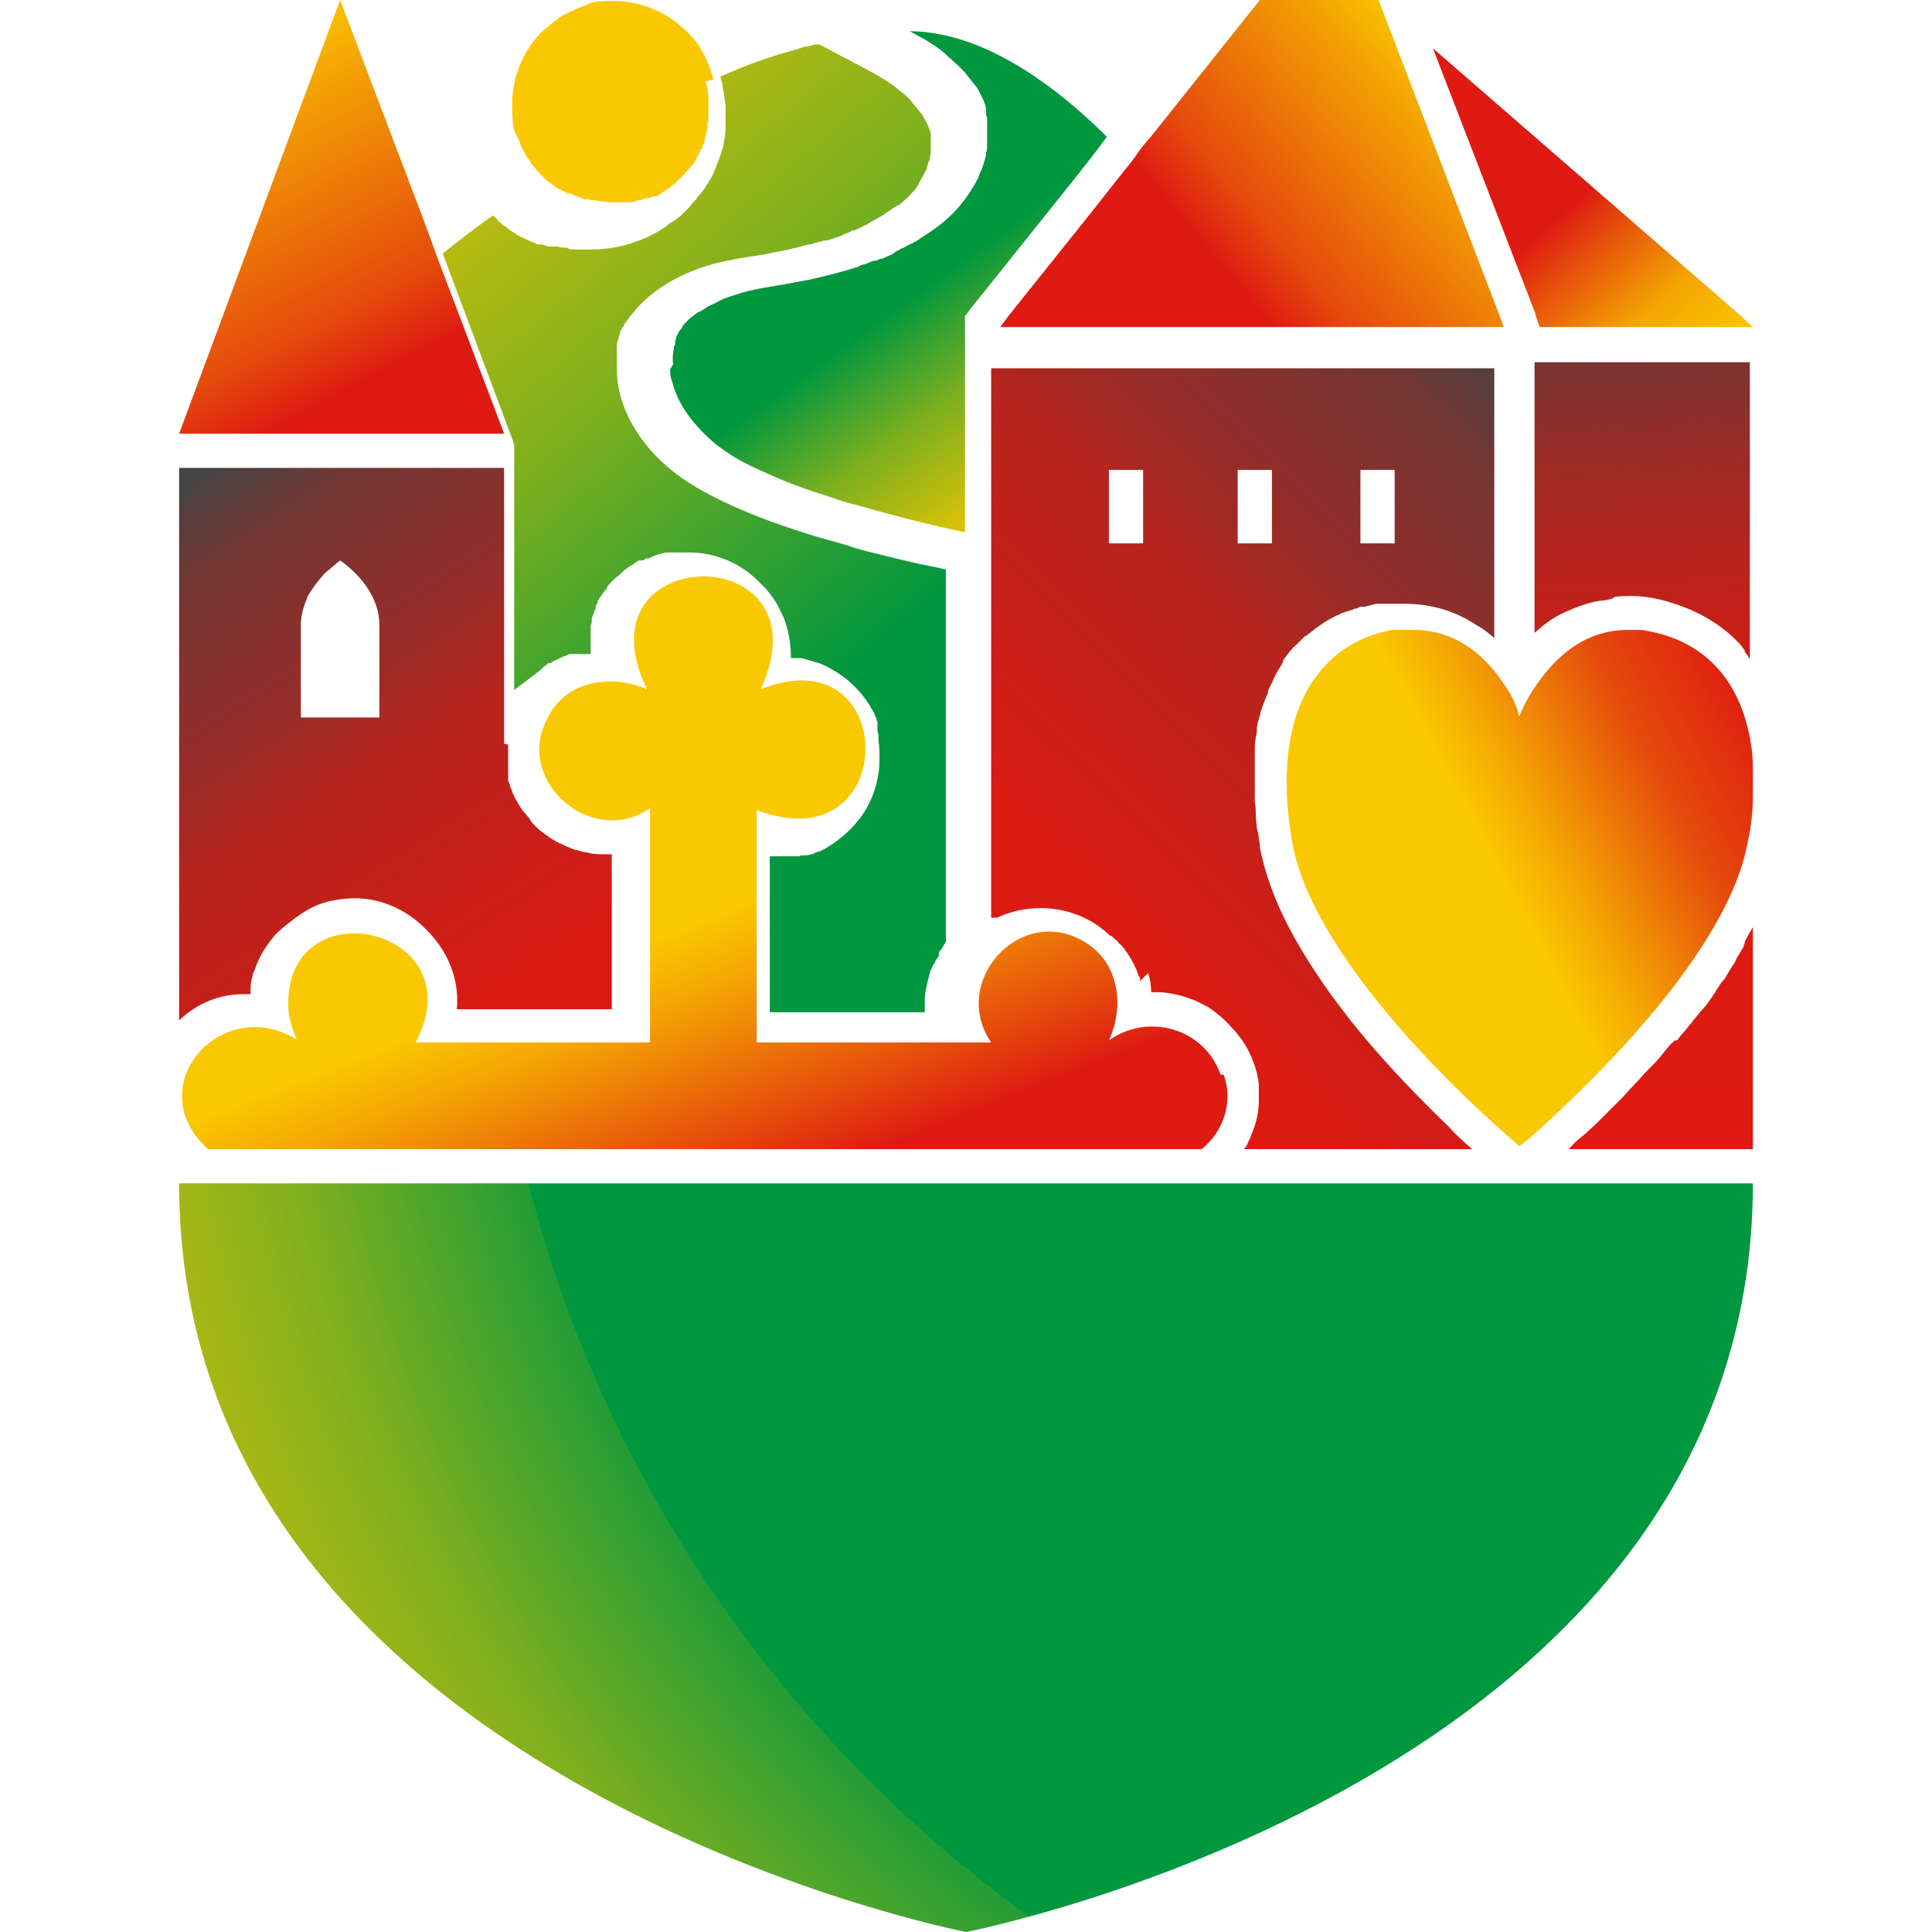
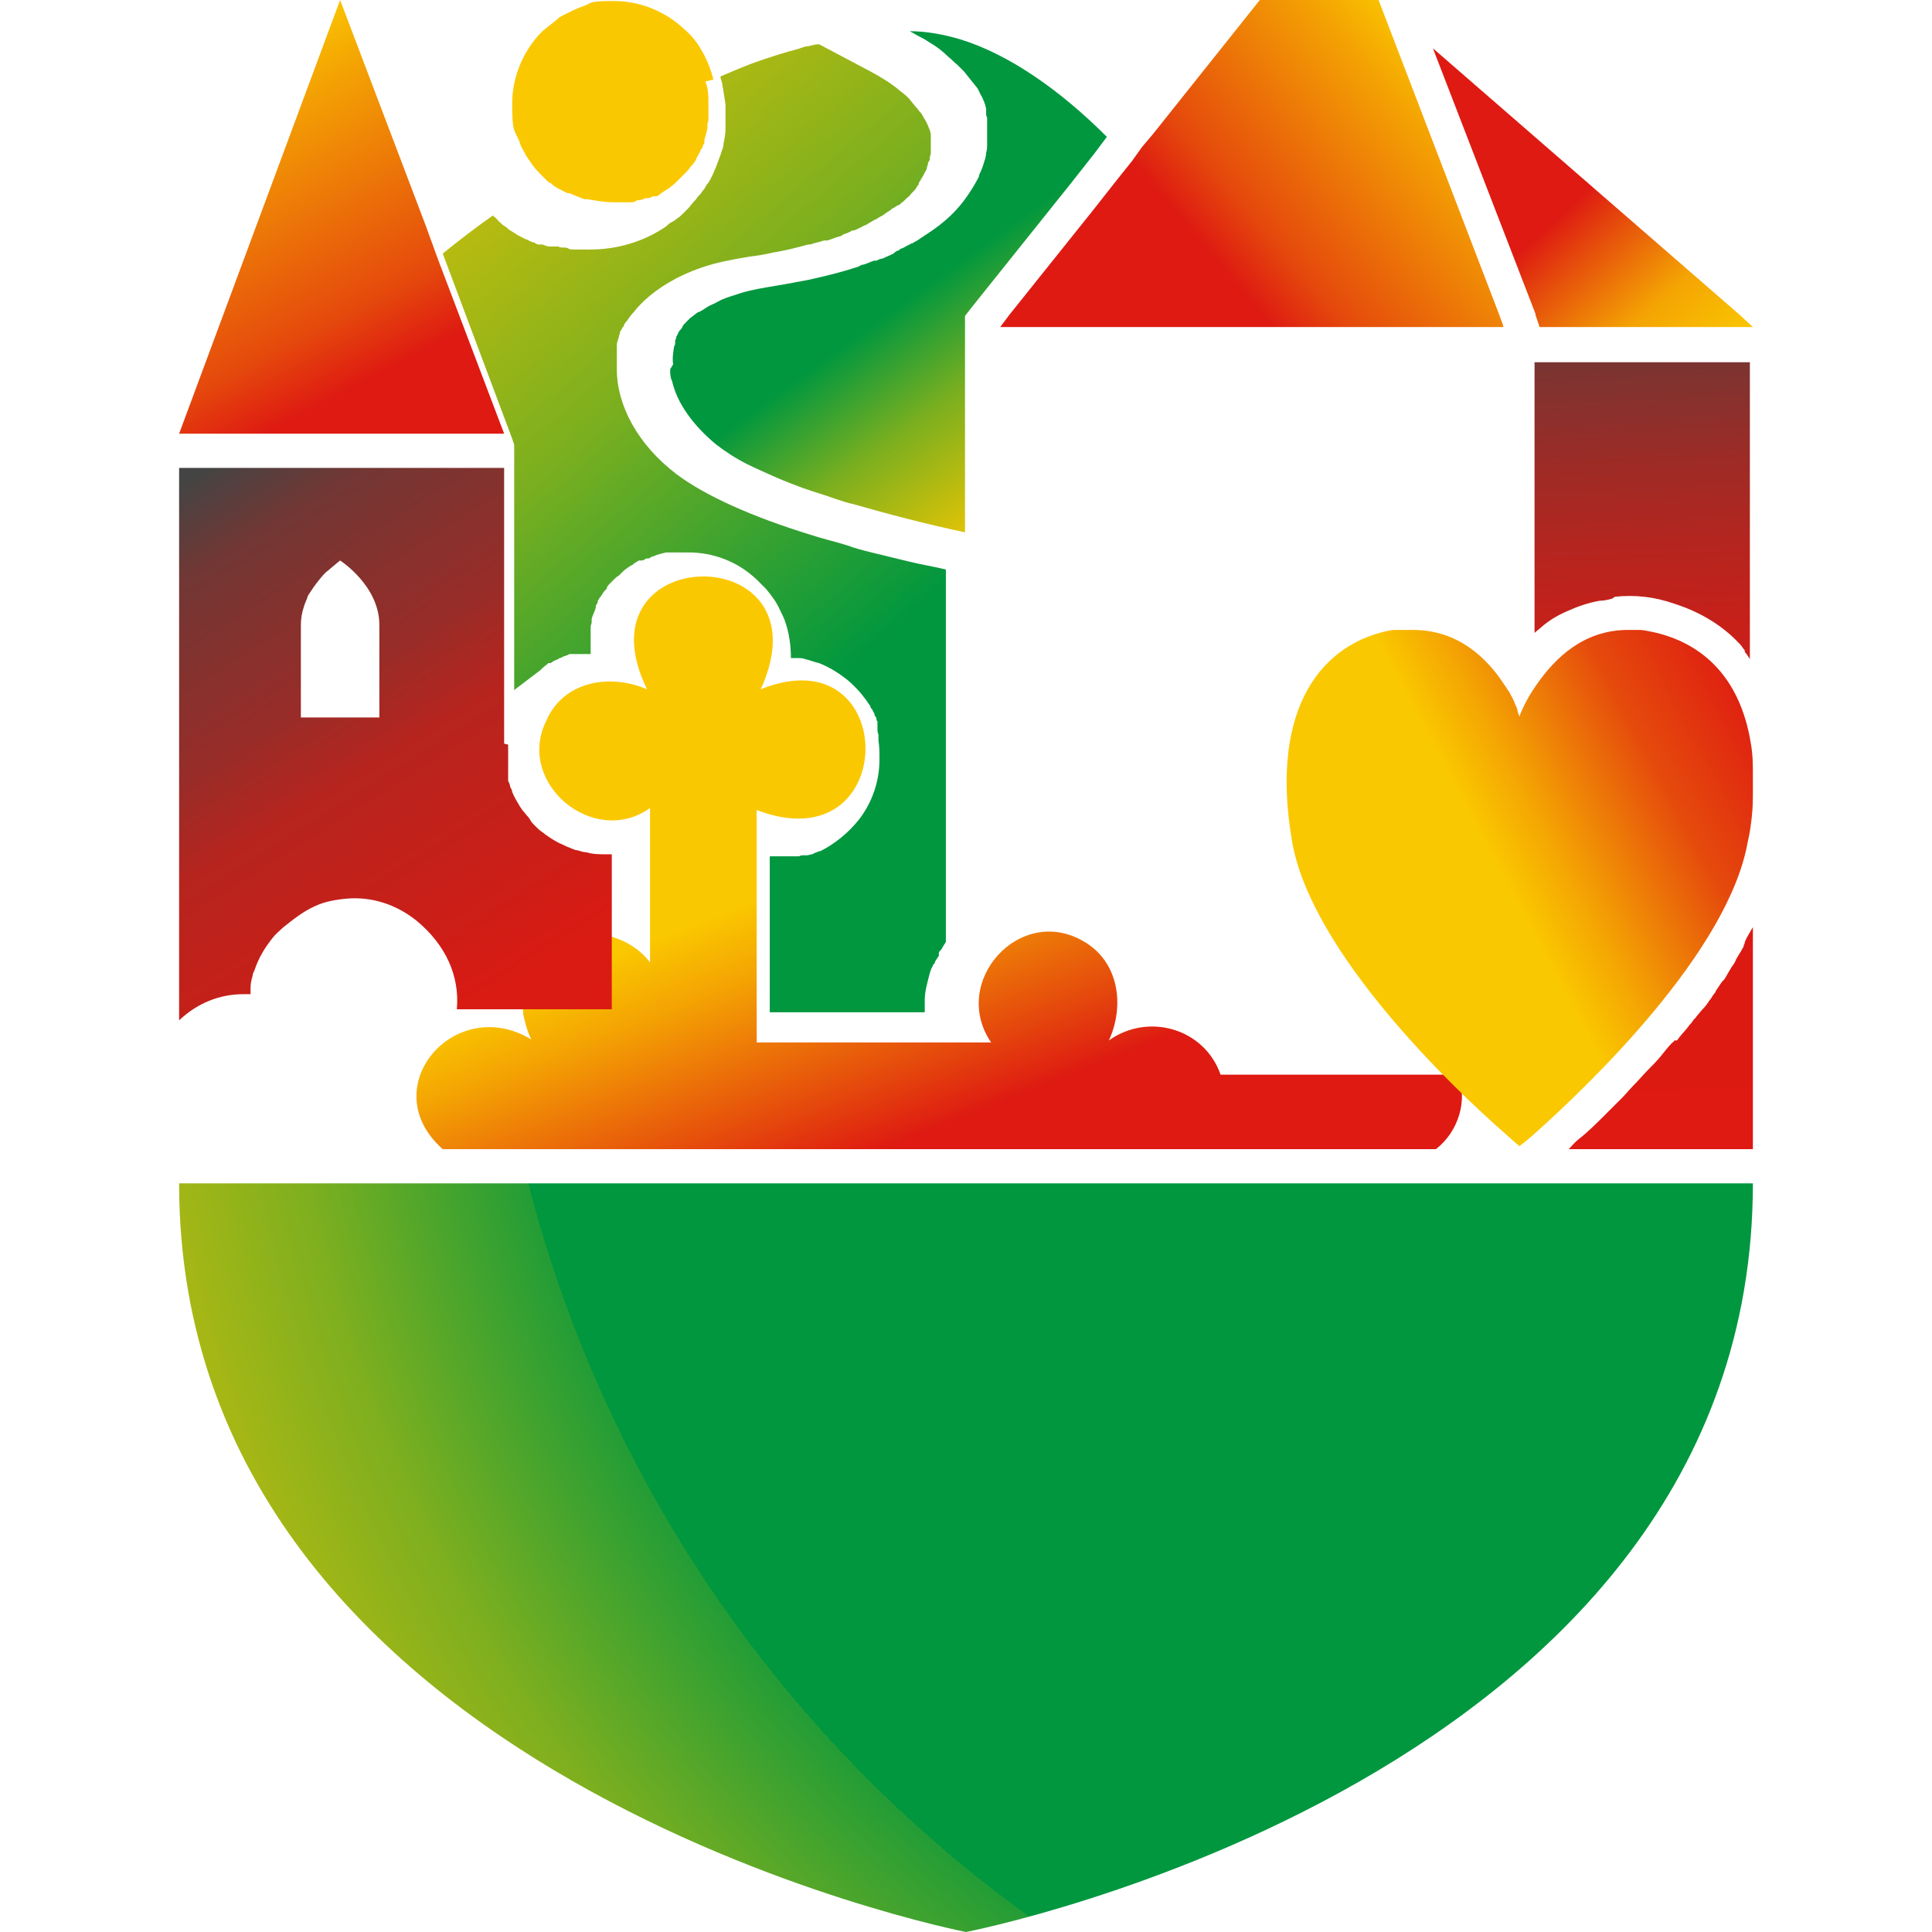
<svg xmlns="http://www.w3.org/2000/svg" xmlns:xlink="http://www.w3.org/1999/xlink" id="Calque_1" viewBox="0 0 192 192">
  <defs>
    <style>      .st0 {        fill: none;      }      .st1 {        fill: url(#Dégradé_sans_nom_6);      }      .st2 {        fill: url(#Dégradé_sans_nom_7);      }      .st3 {        fill: url(#Dégradé_sans_nom_4);      }      .st4 {        fill: url(#Dégradé_sans_nom_5);      }      .st5 {        fill: url(#Dégradé_sans_nom_2);      }      .st6 {        fill: url(#Dégradé_sans_nom_3);      }      .st7 {        fill: url(#Dégradé_sans_nom_8);      }      .st8 {        fill: #fac800;      }      .st9 {        fill: url(#Dégradé_sans_nom_201);      }      .st10 {        fill: url(#Dégradé_sans_nom_100);      }      .st11 {        fill: url(#Dégradé_sans_nom_41);      }      .st12 {        fill: url(#Dégradé_sans_nom_31);      }      .st13 {        fill: url(#Dégradé_sans_nom_98);      }      .st14 {        fill: url(#Dégradé_sans_nom_20);      }      .st15 {        fill: url(#Dégradé_sans_nom_22);      }    </style>
    <linearGradient id="Dégradé_sans_nom_4" data-name="Dégradé sans nom 4" x1="109.5" y1="78.8" x2="164.5" y2="49.5" gradientUnits="userSpaceOnUse">
      <stop offset=".5" stop-color="#fac800" />
      <stop offset=".6" stop-color="#f4a403" />
      <stop offset=".8" stop-color="#e54a0c" />
      <stop offset="1" stop-color="#de1a12" />
    </linearGradient>
    <linearGradient id="Dégradé_sans_nom_3" data-name="Dégradé sans nom 3" x1="27.7" y1="62.9" x2="53.3" y2="127.9" gradientUnits="userSpaceOnUse">
      <stop offset=".6" stop-color="#fac800" />
      <stop offset=".7" stop-color="#f4a403" />
      <stop offset=".9" stop-color="#e54a0c" />
      <stop offset="1" stop-color="#de1a12" />
    </linearGradient>
    <linearGradient id="Dégradé_sans_nom_31" data-name="Dégradé sans nom 3" x1="48.4" y1="54.8" x2="74" y2="119.7" xlink:href="#Dégradé_sans_nom_3" />
    <linearGradient id="Dégradé_sans_nom_7" data-name="Dégradé sans nom 7" x1="109.2" y1="54.9" x2="78.3" y2="12.2" gradientUnits="userSpaceOnUse">
      <stop offset=".1" stop-color="#fac800" />
      <stop offset=".2" stop-color="#d6c108" />
      <stop offset=".4" stop-color="#7baf1f" />
      <stop offset=".6" stop-color="#00973f" />
    </linearGradient>
    <linearGradient id="Dégradé_sans_nom_98" data-name="Dégradé sans nom 98" x1="46" y1="7.6" x2="121.2" y2="96.4" gradientUnits="userSpaceOnUse">
      <stop offset="0" stop-color="#fac800" />
      <stop offset="0" stop-color="#d6c108" />
      <stop offset=".3" stop-color="#7baf1f" />
      <stop offset=".6" stop-color="#00973f" />
    </linearGradient>
    <linearGradient id="Dégradé_sans_nom_22" data-name="Dégradé sans nom 22" x1="18.2" y1="6.9" x2="51.4" y2="70.7" gradientUnits="userSpaceOnUse">
      <stop offset="0" stop-color="#fac800" />
      <stop offset=".1" stop-color="#f4a403" />
      <stop offset=".4" stop-color="#e54a0c" />
      <stop offset=".5" stop-color="#de1a12" />
    </linearGradient>
    <linearGradient id="Dégradé_sans_nom_2" data-name="Dégradé sans nom 2" x1="58.5" y1="112.7" x2="13.2" y2="41" gradientUnits="userSpaceOnUse">
      <stop offset="0" stop-color="#de1a12" />
      <stop offset=".2" stop-color="#d91b13" />
      <stop offset=".3" stop-color="#cc1e17" />
      <stop offset=".5" stop-color="#b7241e" />
      <stop offset=".6" stop-color="#992c28" />
      <stop offset=".8" stop-color="#723734" />
      <stop offset=".9" stop-color="#444" />
    </linearGradient>
    <linearGradient id="Dégradé_sans_nom_8" data-name="Dégradé sans nom 8" x1="96.1" y1="102.4" x2="162.9" y2="34" gradientUnits="userSpaceOnUse">
      <stop offset="0" stop-color="#de1a12" />
      <stop offset=".2" stop-color="#d91b13" />
      <stop offset=".3" stop-color="#cc1e17" />
      <stop offset=".5" stop-color="#b7241e" />
      <stop offset=".6" stop-color="#992c28" />
      <stop offset=".8" stop-color="#723734" />
      <stop offset=".9" stop-color="#444" />
    </linearGradient>
    <linearGradient id="Dégradé_sans_nom_20" data-name="Dégradé sans nom 20" x1="166" y1="112.5" x2="162.7" y2="29.3" gradientUnits="userSpaceOnUse">
      <stop offset="0" stop-color="#de1a12" />
      <stop offset=".3" stop-color="#db1a12" />
      <stop offset=".5" stop-color="#d41c15" />
      <stop offset=".6" stop-color="#c72019" />
      <stop offset=".7" stop-color="#b5251f" />
      <stop offset=".8" stop-color="#9d2b26" />
      <stop offset=".9" stop-color="#803330" />
      <stop offset="1" stop-color="#5e3c3b" />
      <stop offset="1" stop-color="#444" />
    </linearGradient>
    <linearGradient id="Dégradé_sans_nom_201" data-name="Dégradé sans nom 20" x1="165.4" y1="112.5" x2="162.1" y2="29.3" xlink:href="#Dégradé_sans_nom_20" />
    <linearGradient id="Dégradé_sans_nom_5" data-name="Dégradé sans nom 5" x1="168.8" y1="38.1" x2="139.5" y2="6.2" gradientUnits="userSpaceOnUse">
      <stop offset="0" stop-color="#fac800" />
      <stop offset=".2" stop-color="#f4a403" />
      <stop offset=".4" stop-color="#e54a0c" />
      <stop offset=".5" stop-color="#de1a12" />
    </linearGradient>
    <linearGradient id="Dégradé_sans_nom_6" data-name="Dégradé sans nom 6" x1="146.1" y1="8.8" x2="99.7" y2="48" gradientUnits="userSpaceOnUse">
      <stop offset="0" stop-color="#fac800" />
      <stop offset=".1" stop-color="#f4a403" />
      <stop offset=".4" stop-color="#e54a0c" />
      <stop offset=".5" stop-color="#de1a12" />
    </linearGradient>
    <radialGradient id="Dégradé_sans_nom_100" data-name="Dégradé sans nom 100" cx="177.7" cy="85.5" fx="177.7" fy="85.5" r="215.4" gradientUnits="userSpaceOnUse">
      <stop offset=".6" stop-color="#00973f" />
      <stop offset=".6" stop-color="#239d36" />
      <stop offset=".7" stop-color="#7eaf1f" />
      <stop offset=".9" stop-color="#fac800" />
    </radialGradient>
    <linearGradient id="Dégradé_sans_nom_41" data-name="Dégradé sans nom 4" x1="121.1" y1="100.6" x2="176.1" y2="71.3" xlink:href="#Dégradé_sans_nom_4" />
  </defs>
  <g>
    <g>
      <path class="st0" d="M68,2.8c.6.6,1.1,1.2,1.6,1.9-.4-.7-1-1.4-1.6-1.9Z" />
-       <path class="st0" d="M140.1,62.6c0,0,.2,0,.3,0,0,0-.2,0-.3,0,0,0,0,0,0,0Z" />
      <path class="st0" d="M138.4,62.7c.2,0,.4,0,.5,0,.3,0,.6,0,.9,0-.3,0-.6,0-.9,0-.2,0-.4,0-.5,0Z" />
      <path class="st0" d="M148.8,67c.2.3.5.6.6.9h0c-.2-.3-.4-.6-.6-.9Z" />
      <path class="st0" d="M151.5,113.6c.3-.3.7-.6,1.3-1.1-.6.5-1,.9-1.3,1.1Z" />
      <path class="st0" d="M56.5,64.9s0,0,0,0c0,0,0,0,0,0,0,0,0,0,0,0Z" />
-       <path class="st0" d="M150.7,70.3c0,.1.1.2.1.4,0,0,0,.2,0,.2,0,0,0-.1,0-.2,0-.1,0-.2-.1-.4Z" />
      <path class="st0" d="M51.5,13.9c.1.4.3.8.5,1.1.1.3.3.5.4.7-.2-.2-.3-.5-.4-.7-.2-.4-.4-.7-.5-1.1Z" />
      <path class="st8" d="M70.9,7.9c-.2-.8-.5-1.6-.9-2.4-.1-.2-.3-.5-.4-.7-.4-.7-1-1.4-1.6-1.9-1.8-1.7-4.3-2.8-7-2.8s-2.1.2-3,.5c-.6.2-1.2.5-1.8.8s-.6.3-.8.5c-.5.4-1,.8-1.5,1.2-1.8,1.8-3,4.4-3,7.2s.2,2.6.7,3.7c.1.4.3.8.5,1.1.1.3.3.5.4.7.2.2.3.5.5.7.3.4.6.7.9,1h0c.1.1.3.3.4.4.1.1.2.2.4.3.1,0,.2.2.4.3.1.1.3.2.5.3,0,0,0,0,0,0,0,0,.1,0,.2.1.2.1.4.2.6.3,0,0,.1,0,.2,0,.2.1.5.2.7.3,0,0,0,0,0,0,0,0,0,0,0,0,0,0,0,0,0,0,.3.1.5.2.8.3.1,0,.2,0,.3,0,.2,0,.4.1.6.1.6.1,1.3.2,1.9.2s.6,0,.9,0c.1,0,.2,0,.3,0,.2,0,.4,0,.5,0,0,0,0,0,0,0,.2,0,.5,0,.7-.2,0,0,.1,0,.2,0,.2,0,.4-.1.6-.2,0,0,.2,0,.3,0,.2,0,.4-.2.6-.2,0,0,0,0,0,0,0,0,0,0,.1,0,0,0,0,0,.1,0,.2,0,.4-.2.5-.3,0,0,.2-.1.3-.2.2-.1.3-.2.5-.3,0,0,0,0,.1-.1.3-.2.5-.4.7-.6,0,0,0,0,.1-.1.2-.2.4-.4.6-.6,0,0,0,0,.1-.1.2-.2.4-.4.5-.6,0,0,0,0,.1-.1.2-.2.4-.5.5-.7,0-.1.1-.2.2-.4,0-.1.2-.3.2-.4,0-.1.1-.2.2-.3,0-.2.1-.3.2-.5,0,0,0-.2,0-.3.1-.3.2-.7.3-1.1,0,0,0-.1,0-.2,0-.2,0-.4.1-.6,0,0,0-.2,0-.2,0-.2,0-.4,0-.6,0,0,0,0,0-.1,0-.2,0-.5,0-.7,0-.8,0-1.6-.3-2.3Z" />
      <path class="st8" d="M54.3,17.8c-.1-.1-.3-.2-.4-.4,0,0,0,0,.1.1,0,0,0,0,.1.1,0,0,.1.1.2.2Z" />
-       <path class="st3" d="M139.8,62.6c.1,0,.2,0,.3,0,0,0-.1,0-.2,0,0,0,0,0-.1,0Z" />
      <path class="st6" d="M42.2,99.7s0,0,0,0c0,0,0,0,0,0,0,0,0,0,0,0Z" />
    </g>
-     <path class="st12" d="M121.3,106.8c-1.6-4.6-7.2-6.2-11.1-3.4,1.6-3.5,1-7.9-2.6-9.9,0,0,0,0,0,0,0,0,0,0,0,0-6.3-3.6-13.2,4.1-9.1,10.1h-23.3v-23.1c14.4,5.5,14.3-17.6.4-12,6.9-15.1-18.5-14.8-11.3,0-3.7-1.6-8.3-.8-10,3.1-3.1,6.2,4.7,12.7,10.3,8.7v23.3h-23.3c6.2-11.7-13.8-15.8-12.6-2.8.2.9.4,1.7.8,2.5-7.6-4.6-15.7,4.8-8.8,10.9,31.4,0,67.2,0,98.7,0,2.2-1.7,3.2-4.8,2.2-7.4Z" />
+     <path class="st12" d="M121.3,106.8c-1.6-4.6-7.2-6.2-11.1-3.4,1.6-3.5,1-7.9-2.6-9.9,0,0,0,0,0,0,0,0,0,0,0,0-6.3-3.6-13.2,4.1-9.1,10.1h-23.3v-23.1c14.4,5.5,14.3-17.6.4-12,6.9-15.1-18.5-14.8-11.3,0-3.7-1.6-8.3-.8-10,3.1-3.1,6.2,4.7,12.7,10.3,8.7v23.3c6.2-11.7-13.8-15.8-12.6-2.8.2.9.4,1.7.8,2.5-7.6-4.6-15.7,4.8-8.8,10.9,31.4,0,67.2,0,98.7,0,2.2-1.7,3.2-4.8,2.2-7.4Z" />
    <path class="st2" d="M66.6,36.7c0,.4,0,.8.2,1.2.5,2.2,2.1,4.4,4.4,6.3.8.6,1.8,1.3,3,1.9.8.4,1.7.8,2.6,1.2s1.9.8,3,1.2c1.1.4,2.2.7,3.3,1.1.6.2,1.2.4,1.7.5,3.5,1,7.3,2,11.1,2.8v-21.5l.7-.9,10-12.5,2.2-2.8,1.2-1.6c-4.6-4.6-9.7-8.2-14.6-9.7h0c-1.7-.5-3.4-.8-5-.8.4.2.7.4,1.1.6.4.2.7.4,1,.6.7.4,1.3.9,1.8,1.4.3.2.5.5.8.7.2.2.5.5.7.7.4.5.8,1,1.2,1.5.2.2.3.5.4.7.3.5.5,1,.6,1.5,0,.1,0,.2,0,.4,0,0,0,0,0,0,0,0,0,0,0,.1,0,.1,0,.2.1.4,0,0,0,.1,0,.2,0,0,0,.1,0,.2,0,.2,0,.4,0,.6,0,0,0,0,0,0,0,0,0,0,0,0,0,0,0,0,0,0,0,0,0,0,0,0,0,0,0,0,0,.1,0,.2,0,.5,0,.7,0,0,0,0,0,0,0,.3,0,.5,0,.8,0,0,0,0,0,0,0,0,0,0,0,0,0,.3,0,.6-.1.9,0,0,0,0,0,0,0,.3-.1.6-.2.9-.1.4-.3.9-.5,1.3,0,.2-.1.3-.2.5-.6,1.1-1.4,2.3-2.4,3.3-.8.8-1.7,1.5-2.8,2.2,0,0,0,0,0,0,0,0,0,0,0,0-.3.2-.6.4-.9.6-.1,0-.3.2-.4.2,0,0,0,0,0,0,0,0-.1,0-.2.1-.3.1-.5.3-.8.4-.1,0-.2.1-.3.2-.2,0-.4.2-.5.3-.4.2-.7.3-1.1.5,0,0,0,0,0,0,0,0,0,0,0,0h0s0,0,0,0c0,0,0,0,0,0-.2,0-.4.1-.6.2,0,0-.1,0-.2,0-.4.1-.7.3-1.1.4-.2,0-.3.1-.5.2-1.5.5-3.1.9-4.9,1.3-.5.1-1.1.2-1.6.3s-1.1.2-1.7.3c-1.2.2-2.4.4-3.4.7-.9.3-1.7.5-2.4.9-.3.2-.7.3-1,.5,0,0,0,0,0,0-.3.2-.6.4-.8.5,0,0,0,0-.1,0-.3.2-.5.4-.8.6,0,0,0,0,0,0,0,0,0,0,0,0,0,0-.1.1-.2.2-.1.1-.2.2-.3.3,0,0,0,0,0,0,0,0,0,0,0,0,0,0,0,0,0,0,0,0,0,0,0,0-.1.1-.2.2-.3.4,0,0,0,0,0,0,0,0,0,0,0,0,0,.1-.2.3-.3.4,0,0,0,0,0,0,0,0,0,0,0,0,0,0,0,0,0,0,0,0,0,0,0,0-.1.2-.2.4-.3.6,0,.1,0,.2-.1.3,0,0,0,.2,0,.2,0,.1,0,.3-.1.4-.1.6-.2,1.2-.1,1.8Z" />
    <path class="st13" d="M53.7,66.6h0c0,0,.1-.1.2-.2,0,0,0,0,0,0,.2-.2.4-.3.6-.5,0,0,0,0,0,0,0,0,0,0,0,0,0,0,0,0,0,0,0,0,0,0,0,0,0,0,0,0,0,0,0,0,0,0,0,0,0,0,0,0,.1,0,0,0,0,0,.1,0,0,0,.2-.1.3-.2,0,0,0,0,0,0,0,0,0,0,0,0,0,0,0,0,0,0,0,0,.1,0,.2-.1,0,0,0,0,0,0,0,0,0,0,0,0,0,0,0,0,0,0,.1,0,.3-.1.4-.2h0c.2,0,.4-.2.5-.2,0,0,0,0,0,0,0,0,0,0,0,0h0s0,0,0,0c0,0,0,0,0,0,0,0,0,0,0,0,.1,0,.3-.1.5-.2,0,0,0,0,0,0,.1,0,.2,0,.3,0,.1,0,.2,0,.3,0,0,0,0,0,0,0,.1,0,.3,0,.5,0,0,0,0,0,.1,0,0,0,0,0,0,0,.1,0,.3,0,.4,0,.2,0,.3,0,.5,0,0-.1,0-.2,0-.4,0-.2,0-.4,0-.6,0-.2,0-.3,0-.5,0,0,0-.2,0-.2,0,0,0,0,0,0,0,0,0-.2,0-.3,0,0,0-.2,0-.3,0-.1,0-.3,0-.4,0-.2.1-.3.1-.5,0,0,0-.2,0-.3.1-.4.3-.7.4-1.1s0,0,0-.1c0,0,0,0,0,0,0-.2.2-.3.2-.5,0,0,0-.2.1-.2,0,0,0-.1.1-.2,0,0,0,0,0,0,.2-.2.3-.5.5-.7,0,0,.1-.1.2-.2,0,0,0,0,0-.1h0c.1-.2.2-.3.3-.4,0,0,0,0,0,0,.1-.1.2-.2.4-.4,0,0,0,0,0,0h0s0,0,0,0c.1-.1.3-.3.5-.4h0c0,0,0,0,.1-.1,0,0,.2-.2.3-.3h0s0,0,0,0h0c.2-.2.5-.4.8-.6.1,0,.2-.1.3-.2.2-.1.3-.2.5-.3,0,0,0,0,.1,0,0,0,.1,0,.2,0,.1,0,.3-.1.4-.2,0,0,.1,0,.2,0,.2,0,.3-.2.5-.2.4-.2.9-.3,1.3-.4.2,0,.3,0,.5,0,0,0,.2,0,.3,0,.2,0,.4,0,.6,0,0,0,.2,0,.3,0,.2,0,.3,0,.5,0,2.5,0,4.9.9,6.8,2.7.3.3.6.6.9.9.6.7,1.1,1.4,1.4,2.1.2.4.4.8.5,1.1.4,1.1.6,2.4.6,3.7.2,0,.5,0,.7,0s.5,0,.7.1c.5.1.9.3,1.4.4,1,.4,1.8.9,2.6,1.5.4.3.8.7,1.1,1s.7.8,1,1.2c.1.2.3.4.4.6,0,0,0,.2.2.3,0,.2.2.3.2.5,0,.1.2.3.2.4,0,.1,0,.2.1.3,0,0,0,0,0,0,0,0,0,.1,0,.2,0,.1,0,.2,0,.3,0,0,0,.2,0,.2,0,0,0,0,0,0,0,.2,0,.4.1.6,0,0,0,0,0,0,0,0,0,.1,0,.2,0,.1,0,.3,0,.4.1.6.1,1.2.1,1.9,0,2.1-.7,4.2-2,5.9-1.1,1.4-2.5,2.5-3.9,3.2,0,0,0,0-.1,0-.3.1-.5.2-.7.3,0,0,0,0,0,0-.2,0-.3.1-.5.1,0,0,0,0-.1,0,0,0-.1,0-.2,0-.2,0-.3,0-.5.1,0,0-.2,0-.2,0h0s0,0,0,0c-.1,0-.3,0-.4,0-.1,0-.2,0-.4,0,0,0,0,0,0,0,0,0-.1,0-.2,0,0,0,0,0-.2,0h0s0,0,0,0c-.3,0-.5,0-.8,0,0,0-.2,0-.3,0h0s0,0,0,0c-.1,0-.3,0-.4,0v15.5h15.4c0-.4,0-.8,0-1.2,0-.8.2-1.5.4-2.3.1-.4.2-.8.4-1.1,0-.1.1-.2.2-.3,0,0,0,0,0,0,0,0,0,0,0,0,0,0,0,0,0,0,0,0,0,0,0,0,0-.1.1-.3.2-.4,0,0,.1-.2.2-.3,0,0,0-.1,0-.2,0,0,0,0,0-.1,0-.1.1-.2.3-.4,0,0,0-.1.1-.2.1-.2.2-.3.3-.5v-37c-1.2-.3-2.5-.5-3.7-.8-1.2-.3-2.5-.6-3.7-.9-.8-.2-1.6-.4-2.4-.7-1.3-.4-2.6-.7-3.8-1.1-5.5-1.7-10.3-3.8-13.2-6-3.8-2.9-5.9-6.8-5.9-10.4,0-.1,0-.3,0-.4,0-.2,0-.4,0-.5,0,0,0,0,0,0,0-.2,0-.4,0-.5,0,0,0,0,0,0,0,0,0,0,0,0,0,0,0-.2,0-.3,0-.1,0-.3,0-.4,0-.1,0-.2,0-.3,0-.2.1-.5.2-.8,0,0,0-.2.1-.3,0,0,0,0,0-.1,0-.1.1-.3.2-.4,0-.1.1-.2.2-.3,0,0,0,0,0,0,0-.2.2-.4.3-.5.2-.3.4-.6.7-.9.3-.4.6-.7,1-1.1,1.3-1.2,3.1-2.4,5.7-3.3,1.4-.5,3-.8,4.8-1.1.8-.1,1.5-.2,2.3-.4,1.3-.2,2.4-.5,3.5-.8.2,0,.3,0,.5-.1.4-.1.8-.2,1.1-.3,0,0,.2,0,.3,0,.4-.1.8-.3,1.2-.4.1,0,.3-.1.4-.2.3-.1.6-.2.9-.4,0,0,.1,0,.2,0,.4-.2.7-.3,1-.5.1,0,.3-.1.4-.2.2-.1.5-.3.7-.4,0,0,.1,0,.2-.1.3-.2.6-.3.8-.5,0,0,0,0,0,0,0,0,0,0,0,0,0,0,0,0,0,0,.3-.2.5-.3.7-.5,0,0,.1,0,.2-.1,0,0,0,0,0,0,0,0,0,0,0,0,0,0,.2-.1.3-.2,0,0,0,0,0,0,0,0,0,0,.1,0,.2-.1.3-.3.5-.4,0,0,.1-.1.2-.2,0,0,0,0,0,0,.2-.2.4-.3.5-.5,0,0,.1-.1.2-.2,0,0,0,0,0,0,0,0,0,0,0,0,0,0,0,0,0,0,0,0,0,0,0,0,.2-.2.3-.3.4-.5,0-.1.2-.2.2-.3,0,0,0,0,0-.1,0,0,.1-.2.2-.3,0,0,0-.1.1-.2.2-.3.3-.6.5-.9,0-.1,0-.2.1-.4,0-.2.1-.4.2-.5,0,0,0,0,0,0,0,0,0,0,0,0,0,0,0,0,0,0h0c0-.2,0-.4.1-.6,0,0,0,0,0,0,0-.2,0-.4,0-.7,0,0,0,0,0,0,0,0,0,0,0,0,0,0,0,0,0,0,0,0,0,0,0,0,0-.2,0-.4,0-.6,0-.1,0-.2,0-.3,0,0,0-.2,0-.3,0-.2-.1-.5-.2-.7,0,0,0,0,0,0,0,0,0,0,0,0,0,0,0,0,0,0-.1-.3-.3-.7-.5-1-.1-.2-.2-.4-.4-.6-.3-.4-.6-.7-.9-1.1s-.7-.7-1.1-1c-.8-.7-1.8-1.3-2.9-1.9l-5.1-2.7c-.4,0-.7.1-1.1.2-.4,0-.7.2-1.1.3-1.2.3-2.4.7-3.6,1.1s-2.6,1-4,1.6c0,.3.2.6.2.9.1.6.2,1.2.3,1.9,0,.3,0,.6,0,1,0,.5,0,.9,0,1.4,0,0,0,0,0,0,0,.5-.1,1-.2,1.5,0,0,0,0,0,0,0,.4-.2.7-.3,1.1-.3.8-.6,1.7-1,2.4-.1.2-.2.4-.4.6-.1.2-.2.4-.4.6-.1.2-.3.4-.5.6-.1.2-.3.4-.4.5-.2.2-.3.4-.5.6-.2.2-.3.3-.5.5-.2.2-.4.4-.6.5-.2.2-.4.3-.6.4-.2.1-.4.3-.5.4-2.2,1.5-4.8,2.3-7.6,2.3s-1.6,0-2.4-.2c0,0-.1,0-.2,0,0,0,0,0,0,0-.2,0-.4,0-.5-.1-.1,0-.2,0-.4,0-.1,0-.2,0-.4,0,0,0,0,0,0,0,0,0,0,0-.1,0-.2,0-.4-.1-.7-.2,0,0-.1,0-.2,0,0,0,0,0,0,0,0,0-.1,0-.2,0-.1,0-.3-.1-.4-.2,0,0-.2,0-.3-.1-.2,0-.3-.2-.5-.2-.2-.1-.4-.2-.6-.3-.2-.1-.4-.2-.5-.3,0,0,0,0,0,0s0,0,0,0c0,0,0,0,0,0-.2-.1-.3-.2-.5-.3-.2-.1-.3-.3-.5-.4,0,0-.2-.1-.3-.2,0,0-.1-.1-.2-.2,0,0-.2-.1-.2-.2,0,0-.2-.2-.3-.3,0,0-.2-.1-.2-.2-1.7,1.2-3.4,2.5-5,3.8l6.9,18.4.2.6v24.4s0,0,0,0c0,0,0,0,.1-.1h0Z" />
    <polygon class="st15" points="50.1 43.1 46.8 34.4 43.5 25.7 42.3 22.4 33.8 0 17.8 43.1 50.1 43.1 50.1 43.1" />
    <path class="st5" d="M50.1,73.9h0v-27.4H17.8v54.9c1.8-1.7,4-2.6,6.4-2.6s.5,0,.7,0c0-.2,0-.4,0-.6,0-.5.1-.9.2-1.2,0-.2.1-.4.2-.6.4-1.2,1-2.2,1.8-3.2.3-.4.7-.7,1-1,1-.8,2-1.6,3.1-2.1,1-.5,2.2-.7,3.3-.8,2.5-.2,4.9.6,6.9,2.2,2.9,2.4,4.3,5.5,4,8.8h15.4v-15.4c-.1,0-.2,0-.3,0-.1,0-.2,0-.3,0-.6,0-1.3,0-1.9-.2-.3,0-.6-.1-.9-.2-.3,0-.6-.2-.9-.3-.3-.1-.6-.3-.9-.4-.6-.3-1.2-.7-1.7-1.1-.3-.2-.5-.4-.7-.6-.2-.2-.4-.4-.5-.6,0,0-.1-.2-.2-.3-.2-.2-.4-.5-.6-.7,0,0-.1-.2-.2-.3-.3-.5-.6-1-.8-1.5,0-.2-.1-.3-.2-.5,0,0,0,0,0,0,0-.2-.1-.4-.2-.6,0,0,0-.2,0-.3,0,0,0-.1,0-.2,0,0,0-.2,0-.2,0-.1,0-.2,0-.4,0-.1,0-.2,0-.4,0-.1,0-.3,0-.4,0,0,0-.1,0-.2,0,0,0,0,0-.1,0-.1,0-.3,0-.4,0,0,0-.2,0-.2,0,0,0,0,0-.1,0,0,0,0,0-.1,0-.1,0-.2,0-.3,0,0,0-.2,0-.3h0ZM37.8,71.3h-7.9v-9.2c0-.6.1-1.2.3-1.8.1-.4.3-.7.4-1.1.2-.3.4-.6.6-.9.1-.1.2-.3.3-.4.4-.5.7-.9,1.1-1.2.7-.6,1.2-1,1.2-1,0,0,3.9,2.5,3.9,6.4v9.2Z" />
-     <path class="st7" d="M114.1,96.7s0,0,0,0c0,0,0,0,0,0,.2.6.3,1.2.3,1.9.2,0,.3,0,.5,0,1,0,2.2.2,3.5.7.4.1.7.3,1.1.5s.4.2.6.3c.7.5,1.5,1.1,2.2,1.9.4.4.7.8,1.1,1.3.7,1,1.2,2.2,1.5,3.3.1.5.2.9.2,1.4,0,.2,0,.5,0,.7,0,.2,0,.5,0,.7,0,1.2-.3,2.4-.8,3.5,0,.2-.2.4-.3.7s-.2.4-.4.6h22.7c-.7-.6-1.5-1.3-2.3-2.2-6.1-5.9-11.9-12.3-15.9-19.8-1.4-2.7-2.4-5.4-2.9-8,0-.3,0-.5-.1-.8,0-.4-.1-.8-.2-1.1,0-.4-.1-.8-.1-1.2,0-.5,0-.9-.1-1.4,0-.4,0-.7,0-1,0-.5,0-1,0-1.4,0-.3,0-.6,0-.9,0-.4,0-.9,0-1.3,0-.1,0-.3,0-.4,0-.2,0-.3,0-.5,0-.5.1-.9.2-1.4,0-.1,0-.3,0-.4,0,0,0,0,0-.1.1-.6.3-1.1.4-1.6,0,0,0,0,0,0,0,0,0,0,0,0,.2-.6.4-1.2.7-1.8,0,0,0,0,0,0,0,0,0-.1,0-.2,0,0,0,0,0,0,.2-.5.5-1,.7-1.5,0,0,0,0,0,0,0,0,0-.1.1-.2.2-.4.5-.8.7-1.2,0,0,0,0,0-.1,0,0,0-.1.1-.2.3-.4.5-.7.8-1,0,0,.1-.2.2-.2.3-.3.6-.6.9-.9,0,0,.1-.1.2-.2,0,0,0,0,.1,0,.3-.3.7-.5,1-.8,0,0,.2-.1.3-.2.4-.3.9-.6,1.3-.8,0,0,0,0,0,0,0,0,0,0,0,0,.3-.2.7-.3,1-.5,0,0,.2,0,.3-.1,0,0,0,0,0,0,0,0,.2,0,.3-.1.2,0,.4-.1.6-.2.2,0,.4-.1.6-.2,0,0,.2,0,.2,0,0,0,.1,0,.2,0,.4-.1.8-.2,1.2-.3.1,0,.2,0,.3,0,.2,0,.3,0,.5,0,0,0,0,0,0,0h0s0,0,0,0c0,0,0,0,.1,0h0s0,0,0,0c.4,0,.7,0,1,0,0,0,.1,0,.2,0,.1,0,.2,0,.3,0,.1,0,.2,0,.3,0,2.5,0,4.5.6,6.2,1.5.5.3,1,.6,1.5.9.5.3.9.7,1.3,1v-26.8h-50v54.6c0,0,.1,0,.2,0,0,0,.1,0,.2,0,0,0,0,0,0,0,0,0,.1,0,.2,0,3.6-1.7,8.1-1.1,11,1.6,0,0,.2.2.3.2.2.1.3.3.5.4,0,0,.1.1.2.2,0,.1.2.2.3.3.7.8,1.2,1.7,1.6,2.6,0,.2.2.5.3.7,0,0,0,.2,0,.2,0,0,0,0,0,0,0,0,0,0,0,.1,0,0,0,0,0,0ZM135.2,46.7h3.4v7.3h-3.4v-7.3ZM123,46.7h3.4v7.3h-3.4v-7.3ZM113.6,54h-3.4v-7.3h3.4v7.3Z" />
    <path class="st14" d="M160.5,59.3c2-.2,3.9,0,5.9.7,2.5.8,4.7,2.1,6.4,3.9,0,0,0,0,0,0,.1.1.3.3.4.5,0,0,.2.2.2.3,0,0,0,0,0,.1.2.2.3.4.5.7v-29.5h-21.4v26.9c.2-.2.5-.4.7-.6.7-.6,1.5-1.1,2.4-1.5,1.1-.5,2.2-.9,3.4-1.1.4,0,.8-.1,1.2-.2Z" />
    <path class="st9" d="M166.4,103.4s0,0,0,0c0,0-.1.2-.2.2-.4.4-.7.8-1.1,1.3-.4.5-.9,1-1.3,1.4-.5.5-.9,1-1.4,1.5-.4.4-.8.9-1.2,1.3-.5.5-1,1-1.5,1.5-1,1-1.9,1.9-2.8,2.6-.4.3-.7.7-1,1h18.3v-22.1c0,0,0,.1-.1.2-.2.4-.5.8-.7,1.3,0,0,0,0,0,0,0,0,0,.2-.1.3,0,0,0,.2-.1.3-.2.4-.5.8-.7,1.2,0,0,0,.1-.1.2,0,0,0,.1-.1.2-.3.4-.5.8-.8,1.3,0,0,0,0,0,0,0,0,0,0,0,0-.1.2-.2.3-.4.5-.2.3-.4.6-.6.9,0,0,0,.1-.1.2-.2.2-.3.5-.5.7,0,0,0,0,0,0-.2.3-.4.6-.7.9-.2.2-.4.5-.6.7-.1.2-.3.3-.4.5,0,0,0,0,0,0,0,0,0,0,0,0-.1.2-.3.3-.4.5-.3.4-.7.8-1,1.2,0,0-.1.2-.2.2,0,0,0,0,0,0,0,0,0,0,0,0,0,0,0,0,0,0Z" />
    <polygon class="st4" points="152.6 31.2 152.6 31.3 153 32.5 174.2 32.5 172.9 31.3 142.4 4.8 152.6 31.2" />
    <polygon class="st1" points="113.5 14.6 112.5 16 110.9 18 108.7 20.8 100.3 31.3 99.4 32.5 149.4 32.5 149.4 32.4 149 31.3 137 0 125.2 0 114.6 13.3 113.5 14.6" />
  </g>
  <path class="st10" d="M17.8,117.6c0,59.2,78.2,74.4,78.2,74.4,0,0,78.2-15.1,78.2-74.4H17.8Z" />
  <path class="st11" d="M174.2,77.1v1.4c0,.9,0,1.7-.1,2.6s-.2,1.7-.4,2.5c-1.9,11-15.9,24.3-20.9,28.8-1.1,1-1.8,1.5-1.8,1.5,0,0-.6-.5-1.6-1.4-4.9-4.3-19.1-17.8-21-28.9-2.3-13.4,3.1-19.8,10-21,.2,0,.4,0,.5,0,.3,0,.7,0,1,0,.2,0,.3,0,.5,0,4.6,0,7.4,2.9,9,5.3h0c.2.3.4.6.6.9.2.4.4.7.5,1,.1.3.3.6.3.8.1.4.2.6.2.6,0,0,.5-1.5,1.8-3.3h0c1.7-2.4,4.5-5.3,9-5.3s.6,0,.9,0c.3,0,.6,0,1,.1,5.1.9,9.2,4.3,10.3,11.2.2,1.1.2,2.2.2,3.2Z" />
</svg>